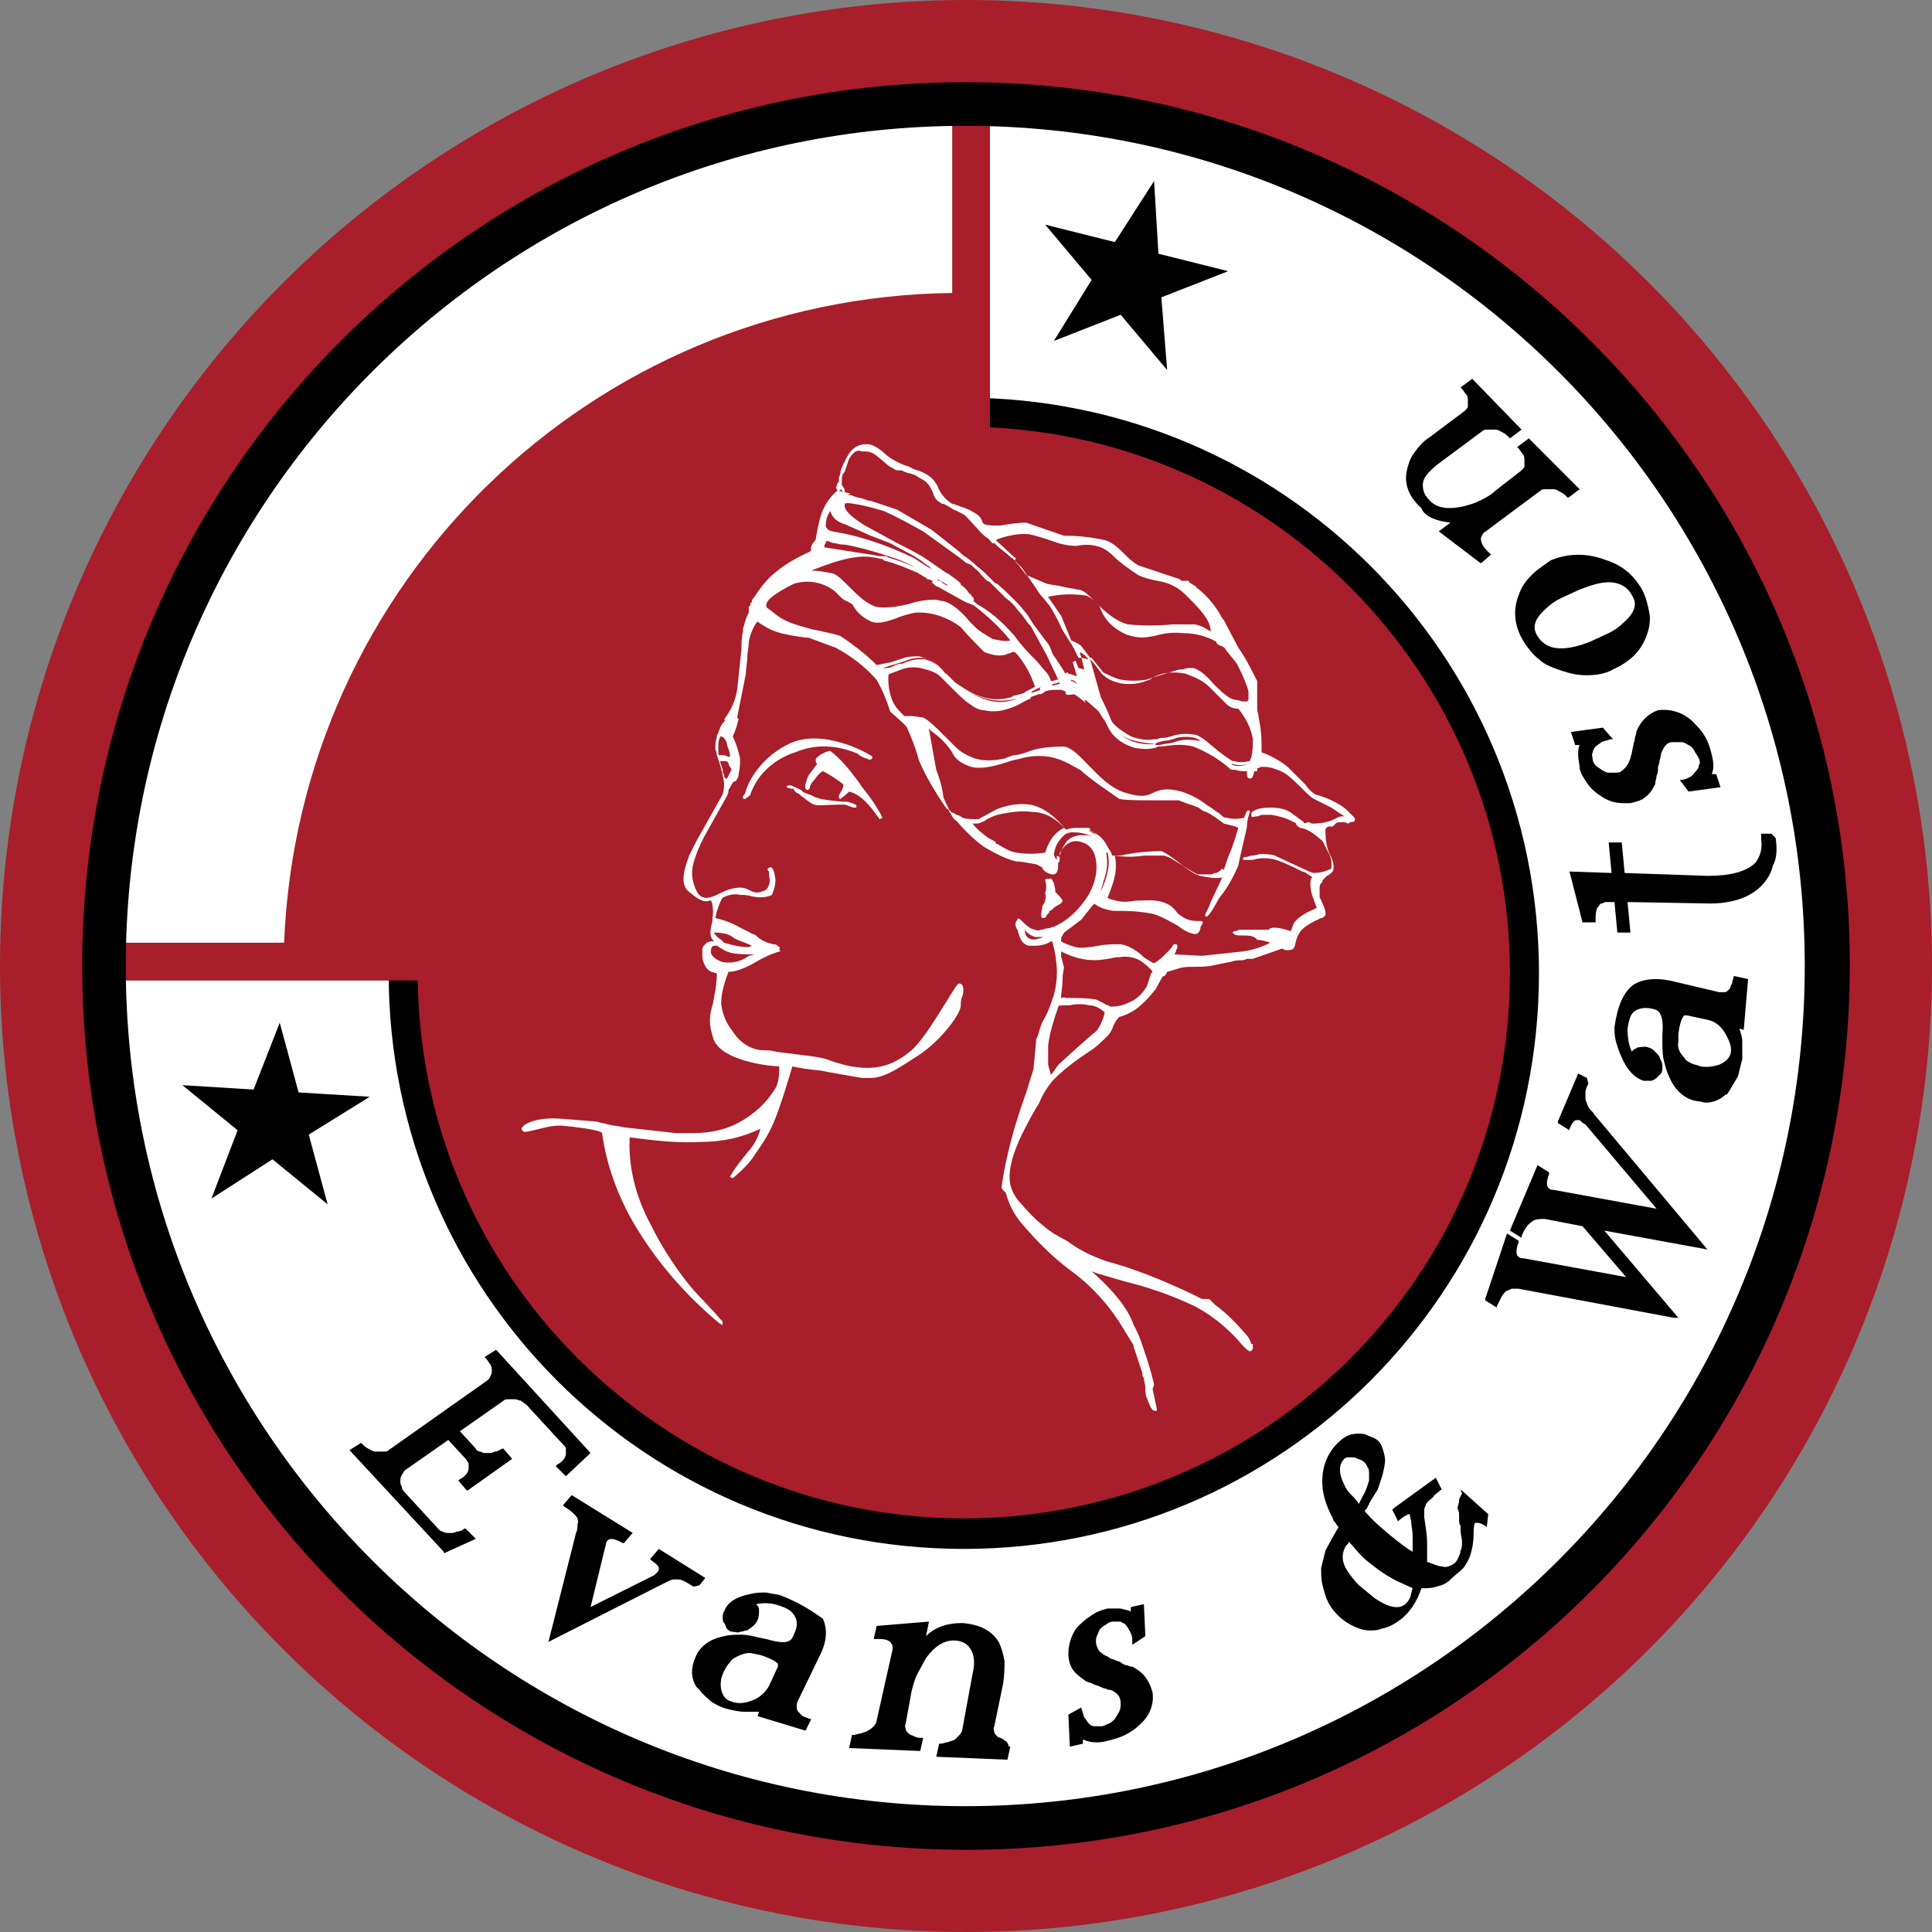
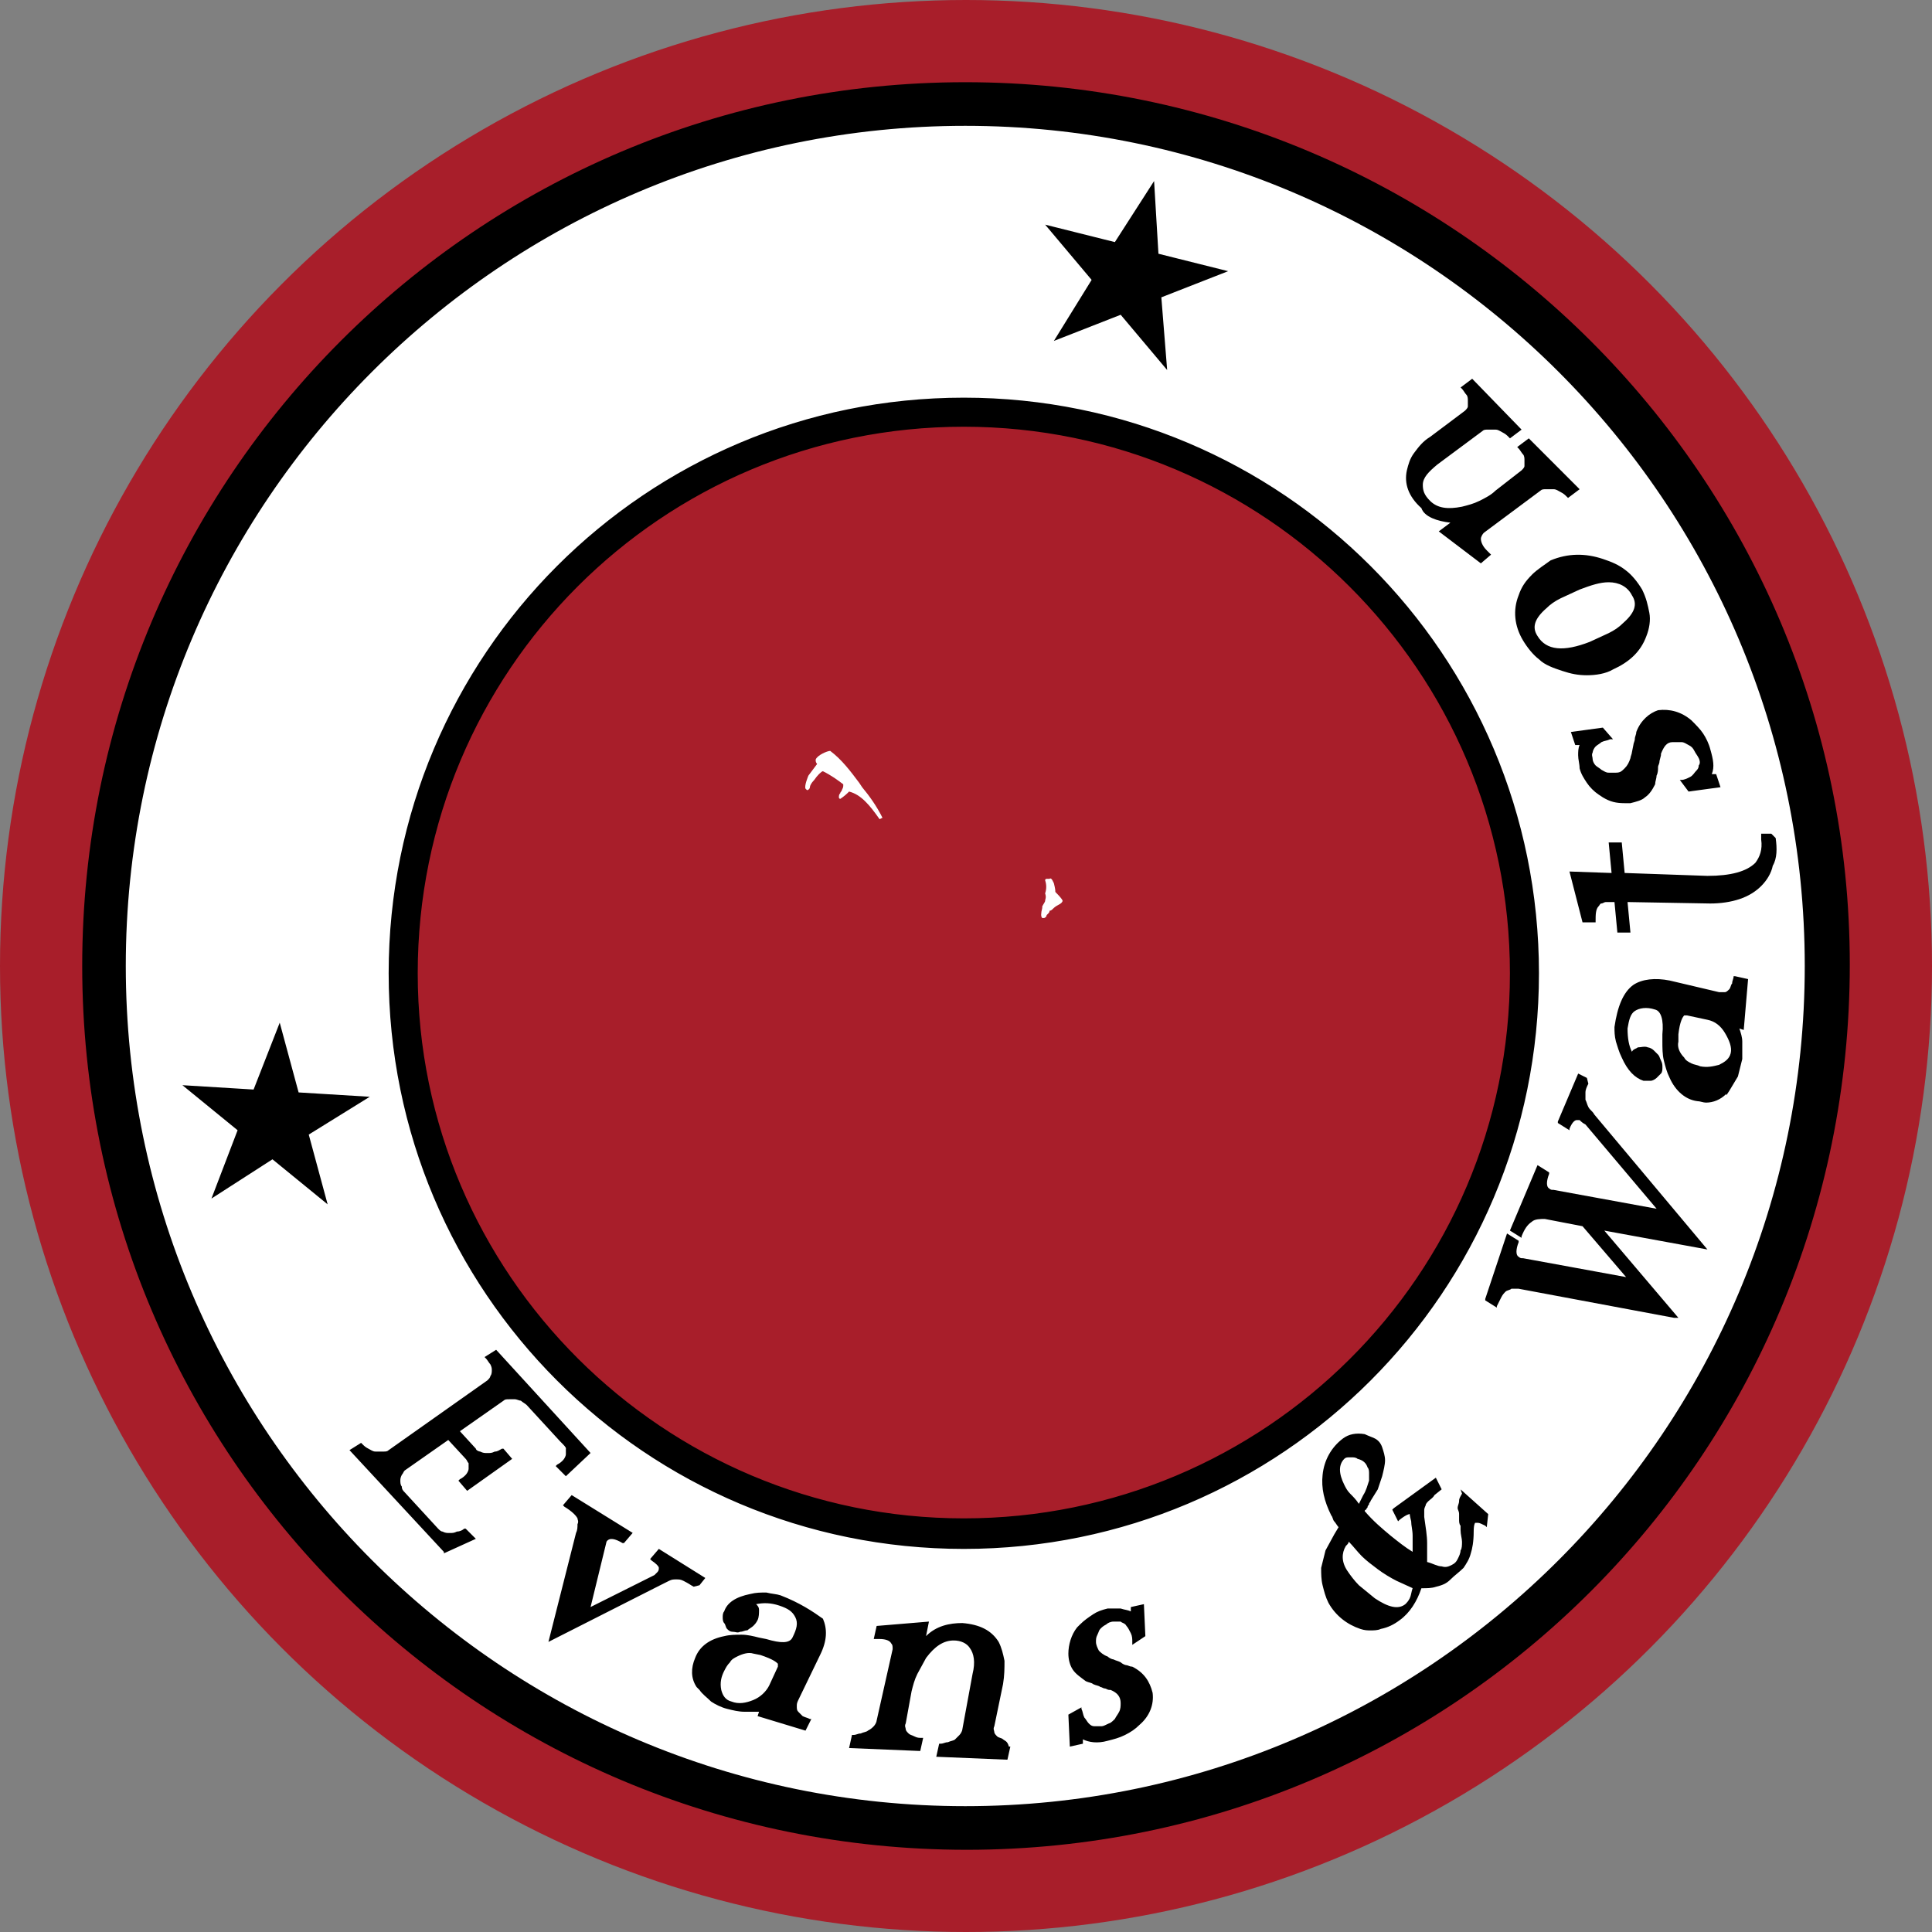
<svg xmlns="http://www.w3.org/2000/svg" width="94" height="94" fill="none">
  <rect width="100%" height="100%" fill="#808080" stroke="none" />
  <circle cx="47" cy="47" r="47" fill="#a81e2a" />
  <path d="M46.965 4.99c23.178 0 41.975 18.812 41.975 42.01S70.143 89.01 46.965 89.01 4.989 70.198 4.989 47 23.786 4.99 46.965 4.99z" fill="#fff" />
  <path d="M46.682 19.488c15.264 0 27.63 12.377 27.63 27.653s-12.367 27.653-27.63 27.653-27.63-12.377-27.63-27.653 12.367-27.653 27.63-27.653z" fill="#a81e2a" />
  <path d="M27.532 70.481v.283c0 .071-.071.212-.141.283s-.141.141-.283.212l-.071.071.495.495 1.201-1.131-4.593-5.021-.565.354.071.071c.071.071.141.212.212.283.071.141.071.212.071.283s0 .212-.071.283c0 .071-.071.141-.141.212l-4.805 3.395c-.071.071-.141.071-.283.071h-.353c-.141 0-.212-.071-.353-.141s-.212-.141-.283-.212l-.071-.071-.565.354 4.593 4.951v.071l1.555-.707-.495-.495h-.071c-.071.071-.212.141-.353.141-.141.071-.212.071-.353.071s-.212 0-.353-.071c-.071 0-.141-.071-.212-.141l-1.625-1.768c-.071-.071-.141-.141-.141-.283-.071-.071-.071-.212-.071-.283s0-.141.071-.283c.071-.071.071-.141.141-.212l2.12-1.485.848.919c.071.071.071.141.141.212v.283c0 .071-.071.212-.141.283s-.141.141-.283.212l-.071.071.424.495 2.191-1.556-.424-.495h-.071c-.141.071-.212.141-.353.141-.141.071-.212.071-.353.071s-.212 0-.353-.071c-.071 0-.212-.071-.212-.141l-.777-.849 2.12-1.485c.071-.071.141-.071.283-.071h.283c.071 0 .212.071.283.071.071.071.212.141.283.212l1.625 1.768c.212.212.283.283.283.354zm6.218 6.719l.283-.071.283-.354-2.261-1.415-.424.495.071.071c.212.141.353.283.353.354s0 .141-.071.212l-.141.141-3.109 1.556.777-3.183c.141-.212.424-.141.777.071h.071l.424-.495-2.968-1.839-.424.495.071.071c.353.212.565.424.636.566 0 .071.071.141 0 .283 0 .141 0 .283-.071.424l-1.343 5.304 5.441-2.758.424-.212c.141-.071.212-.071.353-.071s.212 0 .353.071c.283.141.353.212.495.283zm4.24.424c-.212-.071-.424-.071-.707-.141-.283 0-.495 0-.777.071-.707.141-1.131.424-1.272.849-.071.071-.071.212-.071.283s0 .212.071.283.071.212.141.283.141.141.283.141.212.071.353 0c.141 0 .212-.071.353-.071.071-.071.212-.141.283-.212s.141-.141.212-.283.071-.354.071-.495-.071-.212-.141-.283c.353-.071.707-.071 1.131.071s.636.283.777.566.071.566-.141.99c-.141.283-.565.283-1.272.071l-.353-.071c-.283-.071-.565-.141-.848-.141s-.565 0-.848.071c-.707.141-1.201.495-1.413 1.061-.212.495-.212.99.071 1.415l.141.141c.141.212.353.354.565.566.212.141.495.283.777.354s.565.141.848.141h.707l-.071.212 2.332.707.283-.566h-.071c-.141-.071-.212-.071-.353-.141l-.212-.212c-.071-.071-.071-.141-.071-.283 0-.071 0-.141.071-.283l1.06-2.192c.353-.707.353-1.273.141-1.768-.495-.354-1.131-.778-2.049-1.132zM35.234 81.301c.071-.141.141-.283.283-.424.071-.141.212-.212.353-.283.283-.141.565-.212.777-.141l.353.071c.636.212.777.354.848.424v.141l-.424.919c-.141.283-.424.566-.777.707s-.707.212-1.06.071c-.283-.071-.424-.283-.495-.566-.071-.354 0-.636.141-.919zm13.568 3.324c-.071-.071-.212-.071-.283-.141s-.141-.141-.141-.212-.071-.141 0-.283l.424-2.051c.071-.424.071-.778.071-1.132-.071-.354-.141-.636-.283-.919-.353-.566-.919-.849-1.767-.919-.636 0-1.272.141-1.767.636l.141-.707-2.544.212-.141.636h.283c.283 0 .495.071.565.212.071.071.071.141.071.283l-.777 3.466c0 .071-.071.212-.141.283s-.141.141-.283.212c-.071.071-.212.071-.353.141-.141 0-.212.071-.353.071h-.071l-.141.637 3.392.141h.071l.141-.636h-.071c-.141 0-.212 0-.353-.071s-.212-.071-.283-.141-.141-.141-.141-.212-.071-.141 0-.283l.283-1.556c.071-.283.141-.566.283-.849l.424-.778c.424-.566.848-.849 1.343-.849.353 0 .636.141.777.354.212.283.283.707.141 1.273l-.495 2.688c0 .071-.071.212-.141.283l-.212.212c-.071.071-.212.071-.353.141-.141 0-.212.071-.353.071h-.071l-.141.636 3.392.141h.071l.141-.636h-.071c-.071-.283-.212-.283-.283-.354zm6.289-3.536c-.141 0-.212-.071-.283-.071s-.212-.071-.283-.141c-.141-.071-.212-.071-.353-.141-.071 0-.212-.071-.283-.141-.212-.071-.353-.212-.424-.283-.071-.141-.141-.283-.141-.424s0-.212.071-.354.071-.212.141-.283.141-.141.283-.212c.071-.071.212-.141.353-.141h.353c.071.071.212.071.283.212.071.071.141.212.212.354s.071.283.071.424v.141l.636-.424-.071-1.556-.636.141v.212c-.141-.071-.283-.071-.495-.141h-.636c-.283.071-.495.141-.707.283s-.424.283-.636.495l-.141.141c-.283.354-.424.849-.424 1.273 0 .283.071.566.212.778s.353.354.636.566c.141.071.283.071.353.141.141.071.283.071.353.141.071 0 .141.071.212.071s.141.071.212.071h.071c.353.141.495.354.495.637 0 .141 0 .283-.071.424s-.141.212-.212.354c-.071.071-.212.212-.283.212-.141.071-.283.141-.353.141h-.353c-.141 0-.212-.071-.283-.141s-.141-.212-.212-.283c-.071-.141-.071-.283-.141-.424v-.071l-.636.354.071 1.556.636-.141v-.212c.283.141.707.212 1.201.071.283-.071.565-.141.848-.283s.495-.283.707-.495c.495-.424.707-.99.636-1.556-.141-.566-.424-.99-.989-1.273zm16.041-8.416c-.071.141-.141.212-.141.354s-.071.212-.071.354c0 .071.071.141.071.283v.283c0 .071 0 .212.071.283v.212c0 .212.071.424.071.566s0 .354-.071.424c0 .141-.071.283-.141.424s-.141.212-.283.283-.283.141-.495.071c-.212 0-.424-.141-.707-.212v-.919c0-.354-.071-.778-.141-1.273v-.354c0-.071.071-.212.071-.212 0-.071.071-.141.141-.212s.212-.141.283-.283l.353-.283-.283-.566-2.049 1.485-.071.071.283.566.071-.071c.353-.283.495-.283.495-.283s0 .071.071.354c0 .212.071.424.071.707v.495.283c-.353-.212-.707-.495-1.06-.778-.424-.354-.848-.707-1.272-1.202 0 0 0-.071.071-.071 0-.071.071-.071.071-.141s.071-.071.071-.141.071-.071.071-.141l.353-.566.212-.636c.071-.283.141-.566.141-.778s-.071-.424-.141-.636-.212-.354-.353-.424-.353-.141-.495-.212c-.424-.071-.777 0-1.06.212-.565.424-.919 1.061-.989 1.768-.071.636.071 1.273.424 1.98.071.071.071.212.141.283s.141.212.212.283l-.212.354-.424.778-.212.849c0 .283 0 .566.071.849s.141.566.283.849c.353.637.919 1.061 1.555 1.273.212.071.353.071.495.071s.353 0 .495-.071c.353-.071.636-.212.919-.424.495-.354.848-.919 1.06-1.556.283 0 .495 0 .707-.071.283-.071.495-.141.707-.354s.424-.354.636-.566c.141-.212.283-.424.353-.707.071-.212.141-.566.141-1.061 0-.354.071-.424.071-.424h.141c.071 0 .212.071.353.141l.071.071.071-.636-1.343-1.202.071.212zm-5.017.495c-.141-.212-.283-.354-.424-.495s-.212-.283-.283-.424c-.283-.566-.283-.99 0-1.273.071-.071.141-.071.283-.071h.071c.071 0 .212 0 .283.071.283.071.424.212.495.424.071.071.071.212.071.283v.354c-.071.212-.141.495-.283.707l-.212.424zm-.636 2.051l.071-.071s.071-.071.071-.141c.212.212.424.495.636.707s.495.424.777.636.636.424.919.566l.777.354c-.071.212-.071.354-.141.495s-.141.212-.212.283c-.353.283-.848.141-1.484-.283l-.777-.636c-.212-.212-.424-.495-.565-.707-.283-.424-.283-.849-.071-1.202zm12.084-21.005c-.071-.141-.212-.212-.283-.354s-.071-.212-.141-.354v-.354c0-.141.071-.283.141-.424l-.071-.283-.424-.212-.989 2.334v.071l.565.354v-.071c.141-.354.283-.424.353-.424h.141c.071.071.141.141.283.212l3.463 4.102-5.017-.919h-.071s-.071 0-.141-.071c-.141-.071-.141-.354 0-.707v-.071l-.565-.354-1.343 3.183.565.354v-.071c.141-.354.283-.566.495-.707.141-.141.424-.141.636-.141l1.837.354 2.12 2.475-5.017-.919h-.071s-.071 0-.141-.071c-.141-.071-.141-.354 0-.707v-.071l-.565-.354-1.06 3.183v.071l.565.354v-.071l.212-.424c.071-.141.141-.212.212-.283s.212-.071.283-.141h.353l7.561 1.415h.212l-3.604-4.244 5.017.919-5.512-6.577zm6.784-6.719c0 .141-.071.212-.071.354-.071.071-.071.212-.141.283s-.141.141-.212.141H83.64l-2.403-.566c-.707-.141-1.343-.071-1.767.212-.495.354-.777 1.061-.919 2.051 0 .212 0 .424.071.707.071.212.141.495.283.778.283.636.636.99 1.06 1.131h.353c.071 0 .212-.071.283-.141l.212-.212c.071-.071.071-.212.071-.283 0-.141 0-.212-.071-.354s-.071-.212-.141-.283l-.212-.212c-.071-.071-.212-.141-.283-.141-.141-.071-.353 0-.495 0-.071.071-.212.071-.283.212-.141-.283-.212-.637-.212-1.132.071-.424.141-.707.353-.849s.565-.212.989-.071c.283.071.424.495.353 1.202v.354c0 .283 0 .636.071.919s.141.566.283.849c.283.636.777 1.061 1.343 1.132.141 0 .283.071.424.071.353 0 .707-.141.989-.424v.071l.141-.212.424-.707.212-.849v-.849c0-.212-.071-.424-.141-.636l.212.071.212-2.475-.636-.141h-.071zm-.707 4.314c-.283.071-.565.141-.919.071-.141-.071-.283-.071-.424-.141s-.283-.141-.353-.283c-.212-.212-.353-.495-.283-.778v-.354c.071-.636.212-.849.283-.919h.071.071l.989.212c.353.071.636.283.848.636s.353.707.283.99-.283.424-.565.566zm2.756-11.033l-.212-.212h-.495v.283c.071.495-.071.849-.283 1.132-.424.424-1.201.636-2.332.636l-4.028-.141-.141-1.485h-.636l.141 1.485-2.049-.071.636 2.475h.636v-.071c0-.283 0-.566.141-.707.071-.071.071-.141.141-.141s.141-.071.212-.071h.424l.141 1.485h.636l-.141-1.485 4.028.071c.495 0 .989-.071 1.413-.212s.777-.354 1.06-.636.495-.636.565-.99c.212-.354.212-.849.141-1.344zm-6.784-5.163c0 .141-.071.212-.071.354 0 .071-.071.212-.071.283l-.071.354c0 .071-.071.212-.071.283-.071.212-.141.354-.283.495s-.212.212-.424.212h-.353c-.141 0-.212-.071-.353-.141-.071-.071-.212-.141-.283-.212s-.141-.212-.141-.283c0-.141-.071-.212 0-.354 0-.071.071-.212.141-.283s.212-.141.283-.212c.141-.071.283-.071.424-.141h.141l-.495-.566-1.555.212.212.636h.212c-.071.141-.071.354-.071.495 0 .212.071.424.071.636.071.283.212.495.353.707s.353.424.565.566l.212.141c.353.212.636.283 1.06.283h.283c.283-.071.565-.141.707-.283.212-.141.353-.354.495-.636 0-.141.071-.283.071-.424.071-.141.071-.283.071-.424 0-.071.071-.141.071-.283l.071-.283v-.071c.141-.354.283-.566.565-.566h.424c.141 0 .212.071.353.141s.212.141.283.283.141.212.212.354.071.283 0 .354c0 .141-.071.212-.141.283s-.141.212-.283.283-.283.141-.424.141h-.071l.424.566 1.555-.212-.212-.636h-.212c.141-.354.071-.707-.071-1.202-.071-.283-.212-.566-.353-.778s-.353-.424-.565-.636c-.495-.424-1.06-.566-1.625-.495-.424.141-.848.495-1.06 1.061zm-5.088-7.638c-.283.283-.495.566-.636.99-.283.707-.212 1.485.212 2.192.212.354.495.707.777.919.283.283.707.424 1.131.566s.777.212 1.201.212.919-.071 1.272-.283c.777-.354 1.343-.849 1.625-1.627.141-.354.212-.778.141-1.132s-.141-.707-.353-1.132c-.212-.354-.495-.707-.777-.919-.353-.283-.707-.424-1.131-.566-.848-.283-1.696-.283-2.544.071-.283.212-.636.424-.919.707zm.707 1.627c.212-.212.424-.354.707-.495l.919-.424c.565-.212.989-.354 1.413-.354.495 0 .919.212 1.131.636.283.424.141.849-.424 1.344-.212.212-.424.354-.707.495l-.919.424c-1.272.495-2.12.424-2.544-.283-.283-.424-.141-.849.424-1.344zm-4.664-4.172l-.565.424 2.049 1.556.495-.424-.212-.212c-.212-.212-.283-.424-.283-.566 0-.071.071-.212.141-.283l2.756-2.051c.071-.071.141-.071.283-.071h.353c.141 0 .212.071.353.141s.212.141.283.212l.071.071.565-.424-2.473-2.475-.565.424.071.071c.071.071.141.212.212.283s.071.212.071.283v.283c0 .071-.071.141-.141.212l-1.272.99c-.212.212-.495.354-.777.495s-.565.212-.848.283c-.707.141-1.201.071-1.555-.283-.283-.283-.353-.495-.353-.778 0-.354.283-.636.707-.99l2.191-1.627c.071-.071.141-.071.283-.071h.353c.141 0 .212.071.353.141s.212.141.283.212l.071.071.565-.424-2.403-2.475-.565.424.071.071c.071.071.141.212.212.283s.071.212.071.283v.283c0 .071-.071.141-.141.212l-1.696 1.273c-.353.212-.565.495-.777.778s-.283.566-.353.849c-.141.636.071 1.273.707 1.839.141.424.777.637 1.413.707zm-23.673-4.668c14.628 0 26.57 11.882 26.57 26.592S61.522 73.875 46.894 73.875 20.324 61.993 20.324 47.354c0-14.71 11.872-26.592 26.57-26.592zm0-1.414c-15.476 0-27.984 12.518-27.984 28.006s12.508 28.007 27.984 28.007 27.983-12.518 27.983-28.007-12.508-28.006-27.983-28.006z" fill="#000" />
-   <path d="M50.286 41.201l-.636-6.082c-.707-3.466-1.979-6.79-1.979-10.326 0-1.131 0-2.192.071-3.324h.424V5.415h-1.837V14.255c-17.525.212-31.799 14.074-32.506 31.613H5.343v1.839H21.384v-.636c.636.354 1.201.849 1.625 1.485.848 1.202 1.555 2.546 2.12 3.961.353.707.636 1.415.848 2.192 1.201.354 2.473.566 3.745.636 1.696.141 3.463.212 5.159.424 1.555.141 3.18.141 4.735-.141 6.006-.849 10.671-5.658 11.448-11.669-.424-.919-.636-1.839-.777-2.758z" fill="#a81e2a" />
-   <path d="M46.965 6.122C69.507 6.122 87.809 24.439 87.809 47S69.507 87.878 46.965 87.878 6.12 69.561 6.12 47 24.422 6.122 46.965 6.122zm0-2.122C23.221 4 4 23.237 4 47s19.221 43 43.035 43C70.779 90 90 70.763 90 46.929 90 23.237 70.708 4 46.965 4zM14.529 53.153l-.919-3.395-1.272 3.253-3.463-.212 2.685 2.192-1.272 3.324 2.968-1.91 2.685 2.192-.919-3.395 2.968-1.839-3.463-.212zm45.226-39.959l-3.392-.849-.212-3.536-1.908 2.97-3.392-.849 2.261 2.688-1.837 2.97 3.251-1.273 2.261 2.688-.283-3.536 3.251-1.273z" fill="#000" />
+   <path d="M46.965 6.122C69.507 6.122 87.809 24.439 87.809 47S69.507 87.878 46.965 87.878 6.12 69.561 6.12 47 24.422 6.122 46.965 6.122m0-2.122C23.221 4 4 23.237 4 47s19.221 43 43.035 43C70.779 90 90 70.763 90 46.929 90 23.237 70.708 4 46.965 4zM14.529 53.153l-.919-3.395-1.272 3.253-3.463-.212 2.685 2.192-1.272 3.324 2.968-1.91 2.685 2.192-.919-3.395 2.968-1.839-3.463-.212zm45.226-39.959l-3.392-.849-.212-3.536-1.908 2.97-3.392-.849 2.261 2.688-1.837 2.97 3.251-1.273 2.261 2.688-.283-3.536 3.251-1.273z" fill="#000" />
  <g fill="#fff">
-     <path d="M65.903 39.786l-.424-.424c-.353-.283-.919-.566-1.484-.707-.212-.141-.353-.283-.495-.495l-.848-.849c-.353-.283-.848-.566-1.272-.707v-.424c0-.495-.071-.919-.141-1.273 0-.141-.071-.283-.071-.424V33.209v-.071c-.283-.566-.565-1.132-.919-1.627l-.707-1.344-.071-.071c0-.071-.071-.071-.071-.141-.283-.495-.636-.919-1.06-1.273-.071-.071-.141-.071-.141-.141-.141-.071-.212-.141-.353-.212v-.071h-.353c-.071-.071-.212-.141-.283-.141l-1.696-.566c-.283-.071-.636-.424-.919-.707s-.565-.495-.848-.566c-.636-.141-1.272-.212-1.979-.212l-1.837-.636c-.424 0-.848.071-1.272.141h-.141c-.212 0-.424 0-.636-.071l-.071-.071c-.071-.283-.283-.424-.424-.495-.212-.141-.424-.212-.636-.283s-.353-.141-.424-.141c-.141-.071-.283-.212-.353-.283-.141-.141-.283-.354-.353-.566-.141-.283-.353-.495-.636-.636s-.353-.141-.353-.141c-.071 0-.141-.071-.212-.071-.071-.071-.283-.141-.495-.212-.495-.212-.777-.424-.989-.636-.283-.212-.495-.354-.777-.354-.565 0-.848.354-1.06.849 0 0-.071.071-.071.141-.071.141-.141.283-.141.424 0 .071-.071.141-.071.283s0 .141-.071.212l-.071.212.071.141h.141v-.071s.071 0 .071.071c.071.071.071.071.141.071v-.141l-.141-.212v-.141c0-.212 0-.354.141-.495l.212-.636c.283-.424.424-.424.636-.354h.141c.353 0 .495.141.989.566.141.141.283.212.424.283.071.071.141.071.283.071.071 0 .141 0 .212.071.071 0 .141.071.283.071.141.071.212.071.212.071.141.071.212.141.353.212.283.141.424.354.565.707.071.283.212.354.424.495h.071c.141.071.283.141.495.283.212.071.424.212.565.283l.777.849c.071.071.212.212.353.283.212.283.212.212.283.212l.141.141.777.636.424.424.636.919c.141.212.212.354.353.495s.212.283.353.424c.141.212.424.707.636 1.202l.495.778c0 .071.071.071.071.141l.212.424h.141l.141.566-.283-.071-.141-.354-.141.071.212.707c-.071-.071-.212-.071-.353-.141h-.071s0-.071-.071-.071l-.071.071c-.071-.141-.212-.354-.353-.566-.071-.141-.212-.283-.283-.424-.071-.212-.141-.424-.283-.566l-.636-.849c-.141-.212-.283-.495-.495-.707-.141-.212-.707-.778-1.272-1.273-.071 0-.141-.071-.141-.071l-.495-.495-.424-.354-.071-.071-.353-.283c-.141-.071-.212-.141-.353-.283l-1.343-1.061-1.696-.99-1.272-.424c-.141 0-.283-.071-.495-.141-.141 0-.283-.071-.495-.141h-.141l.141-.071-.636-.141c-.353.283-.636.707-.777 1.132s-.212.849-.283 1.273c-.071.071-.283.283-.212.495l-.071.071c-.636.283-1.272.636-1.908 1.202-.283.283-.565.636-.777.99-.071.071-.141.141-.141.283-.071 0-.071.071-.071.141l-.071.071v.141.141c-.141.212-.212.566-.283.778v.141c-.071.283-.071.566-.071.849l-.212 1.98c-.071.424-.212.849-.565 1.344l-.071.141h.071l-.071.071c-.071.071-.141.141-.212.354-.071.141-.071.212-.071.212-.071.071-.071.141-.071.212-.071.141-.071.354-.071.566.071.141.071.283.071.283.141.354.283.849.353 1.344 0 .212 0 .354-.071.566l-1.272 2.263-.353.707c-.212.566-.495 1.414 0 1.768.565.495.777.495.989.424h.071c.071.071.141.566.071.849v.141c-.141.566-.141.778.071.99-.141 0-.212 0-.353.071-.141.141-.212.212-.212.354 0 .424 0 .495.141.778.141.212.212.283.565.354 0 .141 0 .354-.071.849-.071.283-.071.495-.141.707-.141.495-.212.919.071 1.697.424.99 2.615 1.273 3.18 1.273 0 .283 0 .636-.141.99-.283.495-.707.99-1.201 1.344-1.201.919-2.332.919-3.18.919h-.495l-2.544-.283c-.283-.071-.495-.071-.777-.141-.212-.071-.353-.071-.565-.141l-1.767-.141c-1.06-.071-1.696.212-1.837.424-.071.071 0 .141 0 .141.071.141.212.071.565 0s.919-.283 1.484-.212c1.413.141 1.837.283 1.837.354.212 1.556.777 3.112 1.625 4.526 1.06 1.768 2.473 3.395 4.099 4.739l.141.071v-.141c0-.071-.071-.071-.353-.424l-1.06-1.131c-.777-.919-1.484-1.98-2.12-3.253-.707-1.344-1.06-2.758-.989-4.173h.071c1.131.141 2.261.283 3.392.212 1.06 0 1.979-.212 2.897-.636-.071.283-.212.636-.495.99-.353.424-.707.849-.989 1.344l.141.071c.495-.424.848-.778 1.06-1.132.353-.495.636-.919.919-1.556s.848-2.475.919-2.758c.283.071.707.141 1.413.212l.353.071 1.625.283h.283.141c.707 0 1.484-.566 2.473-1.202.989-.707 1.908-1.909 1.908-2.334 0-.141 0-.283.071-.424.071-.212.071-.424 0-.566 0 0-.071-.071-.141-.071s-.141.071-.565.778c-.495.778-1.201 1.98-1.767 2.475-.919.778-1.979 1.202-3.957.495-.141-.071-.424-.141-.919-.212l-1.696-.212c-.212-.071-.424-.071-.565-.071-.636 0-1.201-.354-1.555-.919-.283-.354-.495-.778-.565-1.344 0-.495.141-.99.353-1.556.495 0 1.131-.354 1.484-.566.495-.283.989-.424.989-.424h.071l-.071-.071c0-.071.071-.071 0-.141s-.141-.141-.283-.141c-.353-.071-.636-.212-.848-.424-.071-.071-.212-.071-.283-.141l-.424-.212c-.495-.283-.919-.424-1.272-.495.071-.424.283-.919.353-.99.283-.141.565-.212.848-.141.141 0 .353 0 .565.071.353.071.707.071.989-.071.141-.354.212-.636.141-.919 0-.071-.071-.424-.212-.424 0 0-.071 0-.141.071 0 .071 0 .071.071.141v.141c0 .141.071.283 0 .495s-.141.283-.424.354c-.212.071-.353 0-.495-.071s-.283-.141-.495-.141c-.353 0-.707.141-.989.283-.424.212-.777.354-1.06 0-.283-.495-.353-.99-.212-1.485s.353-.99.636-1.485l.989-1.768c.071-.141.071-.212.071-.212v-.071c.141-.212.212-.424.283-.424s.141-.071.141-.141c.071-.071.071-.141.071-.212.071-.283.071-.495.071-.778-.071-.354-.212-.778-.353-1.061.141-.283.212-.566.283-.849l-.071-.071.424-2.122c0-.283.071-.566.071-.778 0-.283.071-.495.071-.778.071-.424.283-.849.424-.99.212.141.495.354.919.495s.919.212 1.413.283h.141l1.343.495c.777.424 1.413.919 1.979 1.556.283.495.495.99.636 1.485.071.141.212.212.353.354s.353.283.495.495c.212.495.424.99.565 1.556.353.849.848 1.627 1.272 2.263.071.071.071.141.141.141.071.071.071.141.141.212.071.141.141.283.283.354.353.424.848.919 1.343 1.273.495.283.989.566 1.555.707.283 0 .565.071.989.141l.283.141c0 .071.141.283.495.354.283 0 .283-.283.283-.495v-.071c.071-.071.071-.071.071-.212v-.212c0-.071.071-.141.212-.354.283-.283.565-.354.919-.212.283.071.495.354.565.566.212.637.071 1.344-.283 1.98-.495.778-1.06 1.273-1.696 1.556-.071 0-.212.071-.283.071-.141 0-.212.071-.353.071-.141.071-.283 0-.495-.071-.212-.141-.424-.354-.495-.424s-.141-.071-.141 0c-.071.071-.141.212-.071.354 0 0 0 .071.071.141.071.212.141.707.565.778h.283c.283 0 .565-.071.777-.212h.071c.283 1.061.283 1.839.071 2.617h.071-.071c-.141.424-.283.849-.495 1.202-.141.212-.212.566-.283.778l-.071.141-.141 1.485-.353 1.132c-.565 1.556-.989 3.112-1.201 4.597 0 .071.071.141.141.212l.071.071c.141.566.424 1.061.707 1.414.777.919 1.555 1.697 2.403 2.334.989.707 1.908 1.697 2.544 2.758l.565.919v.071l.424 1.273c0 .071 0 .212.071.212 0 .212.071.283.071.495 0 .141 0 .354.071.495.212.566.283.636.424.636.071 0 .071 0 .071-.071l-.212-.99.071-.212c0-.071-.283-1.132-.424-1.485-.141-.424-.283-.919-.565-1.415-.353-1.061-1.484-2.122-2.049-2.617.353.141.919.283 1.625.495 1.131.283 2.191.636 3.392 1.202 1.201.636 1.979 1.485 2.332 1.91.212.212.283.283.353.283s.141-.071.141-.141v-.212h-.071c-.071-.212-.141-.354-.283-.495-.495-.566-.989-1.061-1.484-1.415l-.141-.141-.141-.141h-.353l-.424-.212c-1.484-.707-2.897-1.273-4.24-1.627-.777-.283-1.343-.566-1.908-.99 0 0-.565-.283-.848-.495-.565-.424-.989-.849-1.343-1.273-.283-.283-.495-.637-.565-.99-.212-1.061.636-2.617 1.201-3.607.071-.141.141-.212.212-.354.141-.354.353-.707.636-1.061l.071-.071c.495-.495 1.06-.919 1.696-1.344.353-.212.636-.495.919-.778.141-.141.212-.283.283-.495.071-.141.141-.283.283-.424.283-.071.565-.212.777-.354s.424-.354.636-.566l.353-.424.353-.636h.071l.071-.071.071-.141.707-.212c.424-.071.777 0 1.343-.071l1.06-.212c.212-.071.353-.071.495-.071.071 0 .141 0 .283-.071h.212.071l1.413-.495c.071 0 .141.071.141.071h.141c.141 0 .283 0 .353-.212.071-.424.212-.707.495-.919.212-.141.424-.283.636-.354 0 0 .071-.071.141-.071s.141-.071.141-.071c.141-.071.071-.354-.071-.637-.071-.141-.071-.212-.141-.283v-.495c0-.141.071-.212.141-.283v-.071l.212-.212c.141-.071.212-.141.283-.212.071-.141.071-.354-.071-.707-.212-.354-.283-.778-.283-1.344 0 0 .071-.141.141-.141h.212l.141-.141c.071-.071.212-.071.212-.071h.141.071l.212.071.071-.071c.212 0 .283-.071.212-.212zM47.247 27.48l.071.071c.141.141.283.212.424.424l.071.071.212.212c.071 0 .141.071.141.071l.777.778c.212.141.424.354.565.566.212.212.353.424.495.636l.141.141.777 1.415.565 1.202c-.141 0-.212.071-.353.071-.071-.212-.141-.354-.283-.495s-.283-.354-.495-.566c-.283-.283-.636-.637-.989-1.132-.495-.566-1.06-1.132-1.837-1.556-.071-.071-.141-.141-.212-.141.071 0 .071 0 .071-.071s-.071-.141-.141-.212c0-.071-.071-.071-.071-.071-.141-.212-.283-.354-.424-.424 0-.071 0-.071-.071-.141-.141-.141-.565-.424-.565-.424-.071 0-.919-.637-1.272-.849s-1.201-.636-1.201-.636l-1.555-.849c-.565-.354-.919-.636-.989-.919v-.071-.071s.071-.071.424 0c.495.071.989.212 1.484.354.636.283 1.272.637 1.908.99l1.767 1.273.353.283c-.071-.071 0 0 .212.071-.071 0-.071 0 0 0zm2.12-.354l-.919-.849c.283-.141 1.06-.354 1.625-.283.353.071.777.212 1.201.354.353.141.777.212 1.131.212.283-.071.636-.071.919 0 .353.071.636.283.848.495.353.354.777.636 1.201.919.283.141.565.212.919.283.495.071.989.283 1.343.636l.212.212c.495.495 1.06 1.061 1.06 1.627-.212-.141-.424-.283-.777-.354h-1.06c-.707.071-1.555.071-2.191 0-.565-.141-1.06-.566-1.484-.99l-.071-.071-.141-.141c-.283-.283-.495-.495-.777-.495-.283-.071-.495-.071-.707-.141-.283-.071-.495-.071-.777-.141l-.989-.424-.283-.354c-.071-.141-.212-.212-.283-.354.071-.071.071-.141 0-.141zm11.943 10.114h0s-.071 0-.141.071c.071-.071.071-.071.141-.071zm-9.681 9.335v-.283c.565.283 1.06.424 1.625.424.353 0 .707-.071 1.06-.141h.141c.353-.071.707 0 .989.141.212.141.495.354.636.566l-.071.071-.212.636c-.212.354-.495.636-.848.778-.283.141-.565.212-.919.212-.071-.071-.212-.071-.283-.141l-.424-.212c-.495-.071-.919-.071-1.413-.071h-.071s-.071-.071-.141 0h-.071v-.071c0-.141.071-.495.071-.849 0-.283.071-.495.071-.566-.071-.212-.071-.354-.141-.495zm-3.887-6.577c.071 0 .212-.071.283-.141.141-.071.283-.141.495-.212.636-.141 1.201-.212 1.696-.141.565 0 1.131.283 1.555.778-.636.283-.848.99-.919 1.202-.495.071-.919.071-1.413 0-.353-.071-.565-.212-.919-.424-.071 0-.071 0-.071-.071-.071-.071-.071-.071-.353-.212-.283-.212-.565-.424-.777-.707.212 0 .353 0 .424-.071zm5.441.495l.212.212c-.141-.141-.283-.212-.424-.283.071 0 .141 0 .212.071zm-7.632-3.041l-.353-1.98c.071 0 .071.071.071.071.424.283.777.636 1.06 1.061.141.354.495.566.919.707.565.141 1.272-.071 1.908-.283.212-.071.353-.071.565-.141.565-.141 1.131-.141 1.625 0s.919.424 1.201.566c.636.566 1.413 1.061 1.908 1.414.283.071.919.071 1.484.071h1.413c.141.071.212.071.353.141.212.071.495.141.707.283.071.071.212.141.283.141.283.141.565.354.848.566l.565.141.141.071c-.071.212-.212.778-.495 1.415l-.212.636-.071-.071-.071.071c-.071.071-.212.141-.212.141-.071 0-.141 0-.212.071h-.212-.495c-.283-.141-.636-.354-.989-.636-.283-.212-.565-.424-.777-.495-.636 0-1.343.071-1.979.212h-.424c0-.141-.141-.283-.212-.424-.141-.283-.353-.566-.707-.707-.071 0-.141-.071-.141-.071v-.071c0-.071-.071-.071-.141-.071h-.424c-.212 0-.353 0-.565.071h-.071c-.495-.636-1.06-1.061-1.696-1.202-.565-.071-1.06 0-1.625.212l-.919.495c-.283 0-.565 0-.777-.071-.071-.071-.212-.141-.283-.141-.071-.071-.141-.071-.283-.141 0-.071 0-.071-.071-.071 0-.071-.141-.283-.283-.636-.071-.566-.212-.99-.353-1.344zm7.985 3.465s0 .071 0 0l.071.071c-.141-.141-.353-.283-.495-.354.141.071.283.212.424.283zm-5.512-6.86c-.495-.141-.919-.424-1.343-.707.424.283.777.495 1.272.636s.989.141 1.555 0c.071 0 .071 0 .141-.071.141 0 .212-.071.353-.141-.071 0-.141.071-.141.071-.071 0-.071.071-.141.071s-.141.071-.212.071c-.565.212-.989.212-1.484.071zm-3.745-1.909c-.141.071-.283.071-.353.141h-.071c-.141 0-.283.071-.424.141s-.283.071-.353.071h-.141l.707-.212.636-.212c.212-.071.495-.071.636-.071.283.071.495.212.707.354l.071.071c-.212-.141-.424-.283-.707-.354-.212 0-.495 0-.707.071zm4.028-1.061c-.071 0-.071-.071-.141-.071-.212-.141-.495-.283-.707-.495l-.283-.283c-.353-.424-.777-.849-1.272-.99-.141 0-.283-.071-.424-.071-.424 0-.848.071-1.272.212-.565.141-1.131.212-1.555.141-.495-.141-.919-.566-1.343-.99-.283-.283-.565-.566-.777-.636-.353-.071-.707-.141-1.06-.141.707-.283 2.12-.849 3.039-.636.141 0 .283.071.424.071l.071.071c.565.141 1.06.354 1.555.566 0 0 .071 0 .141.071l.353.212.071.071h.071c.071 0 .141.071.141.071h.071l-.071.071.071.071c.071.071.141.141.212.141l1.272.707c.141.071.353.141.495.212.636.495 1.272 1.061 1.767 1.697-.212.071-.565 0-.848-.071zm-5.936-5.021l.919.354 1.06.566c.141.071.212.141.353.212.212.141.353.283.495.354l.141.141c-.283-.141-.565-.354-.919-.566-1.201-.566-2.403-.99-3.533-1.202-.495-.071-.636-.141-.636-.212l-.071-.071v-.071c0-.283.071-.495.212-.707.071.212.212.495.707.637l1.272.566zm-1.837.354c.141 0 .283.071.424.071.212 0 .495.071.777.141.636.141 1.272.354 1.908.566.353.141.707.283.989.495.141.071.777.495.989.495.283.141.495.283.707.424-.071-.071-.212-.141-.283-.141s-.071-.071-.141-.071c-.071-.071-.141-.141-.212-.141 0 0-.071 0-.071-.071-.071-.071-.141-.071-.212-.071 0-.071-.071-.071-.141-.071-.141-.071-.212-.141-.353-.212-.565-.354-1.201-.566-1.696-.707 0 0-.071-.071-.141-.071h-.283c-.141 0-.283-.071-.424-.071l-2.261-.354v-.071c0-.071.071-.141.071-.141 0-.071 0-.071.071-.141-.141 0 .071.071.283.141zm10.105 7.143l-.424.141h-.071s.071 0 .071-.071l.424-.212c-.071.071-.071.141 0 .141zm9.399 3.678c-.071 0-.141-.071-.212-.141l.071.071h.071c.212.071.495.071.777 0-.212.071-.495.141-.707.071zm-6.431-4.456c.212.212.495.354.777.424.212.071.424.071.636.071.283 0 .565-.071.919-.212.495-.354 1.131-.424 1.767-.283.353.141.777.283 1.131.636l.848.849c.141.141.353.212.565.212.353.424.636.99.707 1.485 0 .283 0 .566-.071.849 0 .071-.071.141-.071.212-.283.071-.565.071-.777 0h-.071c-.141-.071-.424-.283-.707-.495-.353-.283-.707-.637-1.06-.778-.424-.071-.848-.071-1.201.071-.071 0-.212.071-.353.071s-.212 0-.353.071h-.141c-.353.071-.777 0-1.131-.141-.353-.212-.707-.424-.919-.707-.071-.141-.141-.354-.212-.495-.071-.212-.353-.707-.353-.778l-.495-1.768c.212.212.353.424.565.707zm2.615 3.395c-.424.071-.848 0-1.201-.141s-.636-.424-.919-.636l-.071-.071c.283.283.565.495.919.636.424.141.919.212 1.272.212l.141-.071c.071 0 .212-.071.353-.071s.283-.071.353-.071c.283-.141.707-.141 1.06-.071.141.071.212.071.353.212-.071-.071-.141-.071-.212-.071-.353-.071-.777-.071-1.131.071-.212.071-.495.071-.707.141v.071-.071h-.212v-.071zm3.816 1.202h.071-.071zm.707 0c-.071.071-.141.071-.212.071.071 0 .141 0 .212-.071zm-7.985-8.416c.141 0 .353.141.495.283l.141.141c.071.071.141.141.141.212.212.566.636.99 1.272 1.273.636.212.919.141 1.343.071.283-.071.707-.212 1.413-.141.565 0 1.131.141 1.625.424v.071c.071.071.212.141.283.141.071.071.141.071.141.141l.565.707c.212.424.424.849.565 1.344v.424l-.071.071h-.212c-.071 0-.212-.071-.283-.071-.141 0-.283-.071-.283-.071-.283-.141-.565-.424-.848-.707-.353-.424-.777-.778-1.06-.778-.141 0-.283 0-.424.071-.141 0-.212 0-.424.071l-.707.212-.636.212c-.424.071-.848.071-1.272 0-.283-.071-.565-.212-.848-.354l-.565-.707h-.071l-.424-.566c-.141-.141-.353-.212-.495-.283l-.495-1.202-.636-.919c.636-.141 1.201-.141 1.767-.071zm0 2.9l.212.212-.353-.071-.071-.212v-.071l.212.141zm-1.201 1.415c-.141 0-.212.071-.353.071v-.071c.141 0 .212-.071.353-.071v.071zm-14.274-3.748V29.39c.071-.283.636-.637 1.343-.99.707-.212 1.413-.071 1.979.354l.353.354c.071.071.141.071.212.141.071 0 .141.071.283.141.071.071.071.141.141.212.141.212.353.424.777.636.353.141.777 0 1.201-.141.283-.141.636-.212.919-.283.777-.071 1.625.212 2.261.707.283.354.919.99 1.131 1.202.353.141.707.212.989.141.071 0 .141-.071.212-.071s.141-.071.212-.071h.071l.141.141c.353.424.636.919.848 1.556l-.424.212c-.141.141-.353.141-.565.212-.071 0-.071 0-.141.071-.495.141-.989.141-1.413 0-.495-.141-.919-.424-1.343-.707l-.424-.424c-.071 0-.141-.141-.212-.212s-.212-.212-.353-.283c-.212-.141-.424-.283-.777-.354-.212 0-.495 0-.707.071l-.636.212-.707.141c-.495-.495-1.131-.99-1.767-1.415-.212-.071-.495-.141-.848-.212-.212-.071-.424-.071-.636-.141-.495-.141-1.06-.283-1.484-.566-.212-.141-.353-.283-.565-.424l-.071-.071zm14.133 12.165v.141c-.071-.071-.141-.212-.141-.283.071-.424.212-.636.495-.919.071-.071.141-.071.212-.141v.071l.071-.071c.353 0 .565 0 .919.141.071 0 .071 0 .141.071-.071-.071-.283-.071-.495-.071s-.495.071-.707.283c-.212.283-.283.495-.353.707v.071c-.141-.071-.141-.071-.141 0zm2.332.99c.141-.424.141-.849.071-1.202h.071c.071.283.071.636 0 .919-.071.354-.212.707-.353.99l.212-.707zm-1.343 2.051c.071-.071.141-.071.212-.141-.071.071-.141.071-.212.141zm-2.049.849h.424c-.071 0-.141.071-.212.071-.212.071-.353.071-.495 0s-.212-.212-.212-.424c.071.141.283.283.495.354zm.636 5.304c.071-.636.283-1.273.495-1.91 0-.071.212-.071.565-.071.283-.071.636-.071.919 0 .283 0 .565.141.777.354-.071.354-.283.778-.424.919-.212.141-1.767 1.556-1.837 1.627l-.353.495-.141-.495V50.89zm12.437-10.892c-.071-.071-.212-.141-.283-.212s-.212-.141-.283-.212c-.283-.212-.636-.283-1.06-.283-.707 0-.919.212-.919.283v.141c.071.071.141 0 .283 0 .071 0 .141-.071.283-.071h.424c.353.071.707.141 1.06.354.071 0 .141.071.141.141.071.071.141.141.212.141.424.071.707.354 1.06.636 0 .071.071.071.071.141l.212.424c.212.354.141.636.141.778-.283.141-.565.212-.848.212-.141 0-.495-.212-.848-.354l-1.06-.495c-.212-.071-.495-.071-.707-.071-.071 0-.212.071-.353.071s-.212.071-.353.071c-.071 0-.141.071-.141.071 0 .071.071.071.141.071h.353c.212-.071.636-.141 1.131 0 .424.141.848.354 1.272.566.071 0 .212.071.283.141.141.071.212.141.212.141l-.071.071c-.071.283 0 .637.071.849l.212.566-.141.071c-.353.141-.848.424-.989.707-.071.141-.071.283-.141.354-.636-.212-.989-.212-1.06-.071h-.071-1.343c-.071 0-.141.071-.212.071h-.071l-.071.071.071.071c.071.071.283.071.424.071.283 0 .565 0 .707.212.212 0 .424.071.636.141-.424.212-.848.354-1.343.424l-1.979.212-1.343-.071c0-.071.071-.071.071-.141s.071-.141.071-.212 0-.141-.071-.141-.141 0-.141.071c-.141.212-.707.778-.919.849-.071 0-.283-.141-.495-.283-.283-.283-.707-.566-1.131-.636-.353 0-.707 0-1.06.071-.424.071-.848.141-1.131.071-.212-.071-.495-.141-.707-.283v-.141c0-.071.071-.141.071-.141 0-.071.071-.071.071-.141l.848-.636c.141-.212.353-.424.495-.636l.141-.141.071.071c.071 0 .071.071.141.071l.141.071c.212.071.424.141.636.141.565 0 1.06 0 1.837.141.495.141.919.424 1.201.566.283.212.495.354.848.424.212 0 .283-.212.283-.354.212-.283.071-.283-.071-.283-.212 0-.424 0-.707-.141-.212-.141-.353-.212-.424-.354-.141-.141-.212-.283-.636-.424s-.919-.071-1.343-.071c-.353.071-.636.071-.919 0-.353-.071-.424-.141-.424-.141.141-.354.283-.707.353-1.061.071-.283.071-.707 0-.99.495.071.919.071 1.413 0h.989c.283.071.565.283.919.495.283.212.565.424.848.495.353.071.777.141 1.06.071l-.565 1.202c-.071.212-.141.354-.212.495-.071.071-.071.212 0 .212s.212-.141.636-.919c.353-.424.636-.919.919-1.556.071-.424.424-1.839.424-1.909h-.071.071V40.14c0-.212.071-.424.141-.636 0-.071-.071-.071-.071-.071-.071 0-.071 0-.212.354-.283.071-.565.071-.848 0-.141 0-.212-.071-.353-.212-.141-.071-.283-.212-.636-.424-.353-.283-.777-.495-1.201-.636-.777-.212-1.131-.071-1.413.071s-.565.212-1.272 0c-.777-.212-1.343-.849-1.837-1.344-.424-.424-.777-.849-1.201-.919-.707 0-1.343.071-1.837.283-.212.071-.424.141-.636.141-.141.071-.283.071-.353.141-.565.141-1.131.141-1.555 0-.353-.141-.636-.283-.919-.566l-.495-.495c-.424-.424-.777-.778-1.06-.919l-.565-.071h-.212-.141c-.212-.212-.424-.424-.565-.707-.141-.354-.212-.707-.212-1.132 0-.071 0-.212.071-.212l.565-.212c.353-.141.777-.141 1.201 0 .283.071.424.141.636.283l.283.283.424.424c.212.212.495.495.707.636.283.212.495.354.777.354.283.071.636.071.919 0s.495-.141.777-.283c.141-.071.353-.212.565-.283v-.071c-.071 0-.071 0-.141.071 0 0 .071 0 .071-.071h.071c.141-.071.283-.071.353-.141h.071c.071 0 .141 0 .283-.141.212-.071.353-.071.565-.071h.212c.071 0 .141.071.212.071v.071c0 .071 0 .141.424.071l.212.141.353.283-.071-.141h.071l.565.495c.141.141.212.354.353.495l.212.424c.283.495.777.778 1.272.919.424.071.848.071 1.131-.071h.141c.565-.071.989-.141 1.555 0 .707.283 1.272.636 1.767 1.061 0 .071.141.071.212.071h.071c.212.071.353.071.565.071v.141c0 .071 0 .212.141.212.071 0 .141 0 .212-.354h.141v-.141c.071 0 .141-.071.212-.071.212 0 .353 0 .565.071s.424.141.636.283c.283.212.565.495.777.707s.424.424.565.495l.848.424.636.424c-.141 0-.212 0-.353.071-.353.212-.777.283-1.201.283-.071 0-.141-.071-.212-.071-.141.071-.212.071-.212 0zm-28.125-2.122l-.071-.071c0-.071 0-.141-.071-.212v-.141l-.141-.424h.283c.071 0 .141.071.141.141s.141.212.141.283l-.212.424h-.071zm-.283-1.98c0-.071.071-.071.071-.071.212.071.283.354.283.424.071.212.141.354.141.566h-.071c-.071 0-.141-.071-.212-.071h-.071c-.141 0-.212 0-.212-.071v-.354c0-.141 0-.283.071-.424zm17.384-2.617c-.071-.071-.141-.071-.212-.141h-.071s0-.071-.071-.071c.141 0 .283.071.353.212zM35.587 46.364c.353.071.707.071 1.131.071l-.283.071c-.283.212-.777.424-1.343.283-.353-.141-.565-.354-.495-.566 0-.141.071-.212.212-.212h.071c.212.141.424.283.707.354zm.848-.283c-.424 0-.707-.071-1.201-.212l-.141-.141c-.141-.071-.353-.283-.353-.354.424 0 .777.071.989.283.283.141.565.212.848.354l-.141.071z" />
    <path d="M50.851 43.818c0 .071-.071.141-.141.283v.071c-.071.283-.071.424 0 .495h.071c.071 0 .141-.071.141-.141.141-.141.141-.141.141-.212 0 0 .071 0 .141-.071s.141-.141.283-.212.212-.141.212-.212c0 0 0-.071-.353-.424 0-.071 0-.141-.071-.424l-.071-.141s-.071-.141-.141-.071h-.071-.071s-.071 0-.071.071c.071.212.071.424 0 .637.071.212 0 .283 0 .354zm-8.056-3.96l.141-.071c-.283-.566-.636-1.061-.989-1.485l-.141-.212c-.424-.566-.848-1.132-1.413-1.556-.141 0-.636.212-.707.424 0 .071 0 .141.071.212l-.424.566s-.212.495-.141.636l.071.071c.071 0 .141-.071.141-.141s.071-.212.212-.354c.141-.212.353-.424.424-.424.424.212.707.424.989.636 0 .141 0 .141-.071.283 0 .071-.071.071-.071.141-.071.071-.071.141-.071.212 0 0 0 .071.071.071 0 0 .212-.141.353-.283l.071-.071c.565.141.989.636 1.484 1.344z" />
-     <path d="M38.556 38.372c.071 0 .071 0 .071.071l.141.141c.071 0 .141.071.212.141.212.141.424.354.636.424s.777 0 1.131 0h.283c.071 0 .141 0 .283.071.071 0 .141.071.212.071h.071.071v-.071c0-.071 0-.071-.424-.212-.495 0-.919-.071-1.343-.141-.141-.071-.283-.071-.353-.141-.141-.071-.212-.071-.353-.141-.071 0-.141-.071-.212-.141-.424-.212-.565-.283-.636-.212h-.071v.071c.141.071.212.071.283.071zm3.18-1.698c.141.141.212.141.353.212.071 0 .141.071.212.071h.071l.071-.071v-.071c-.141-.141-2.403-1.414-4.028-.636-.919.424-1.767 1.273-2.12 2.263 0 0 0 .071-.071.212-.071.071-.071.071-.071.141v.071h.141s0-.071.071-.071l.071-.071c.071 0 .071-.071.071-.071.071-.212.212-.495.353-.707.424-.636 1.131-1.132 1.837-1.344.989-.424 2.049-.354 3.039.071z" />
  </g>
</svg>